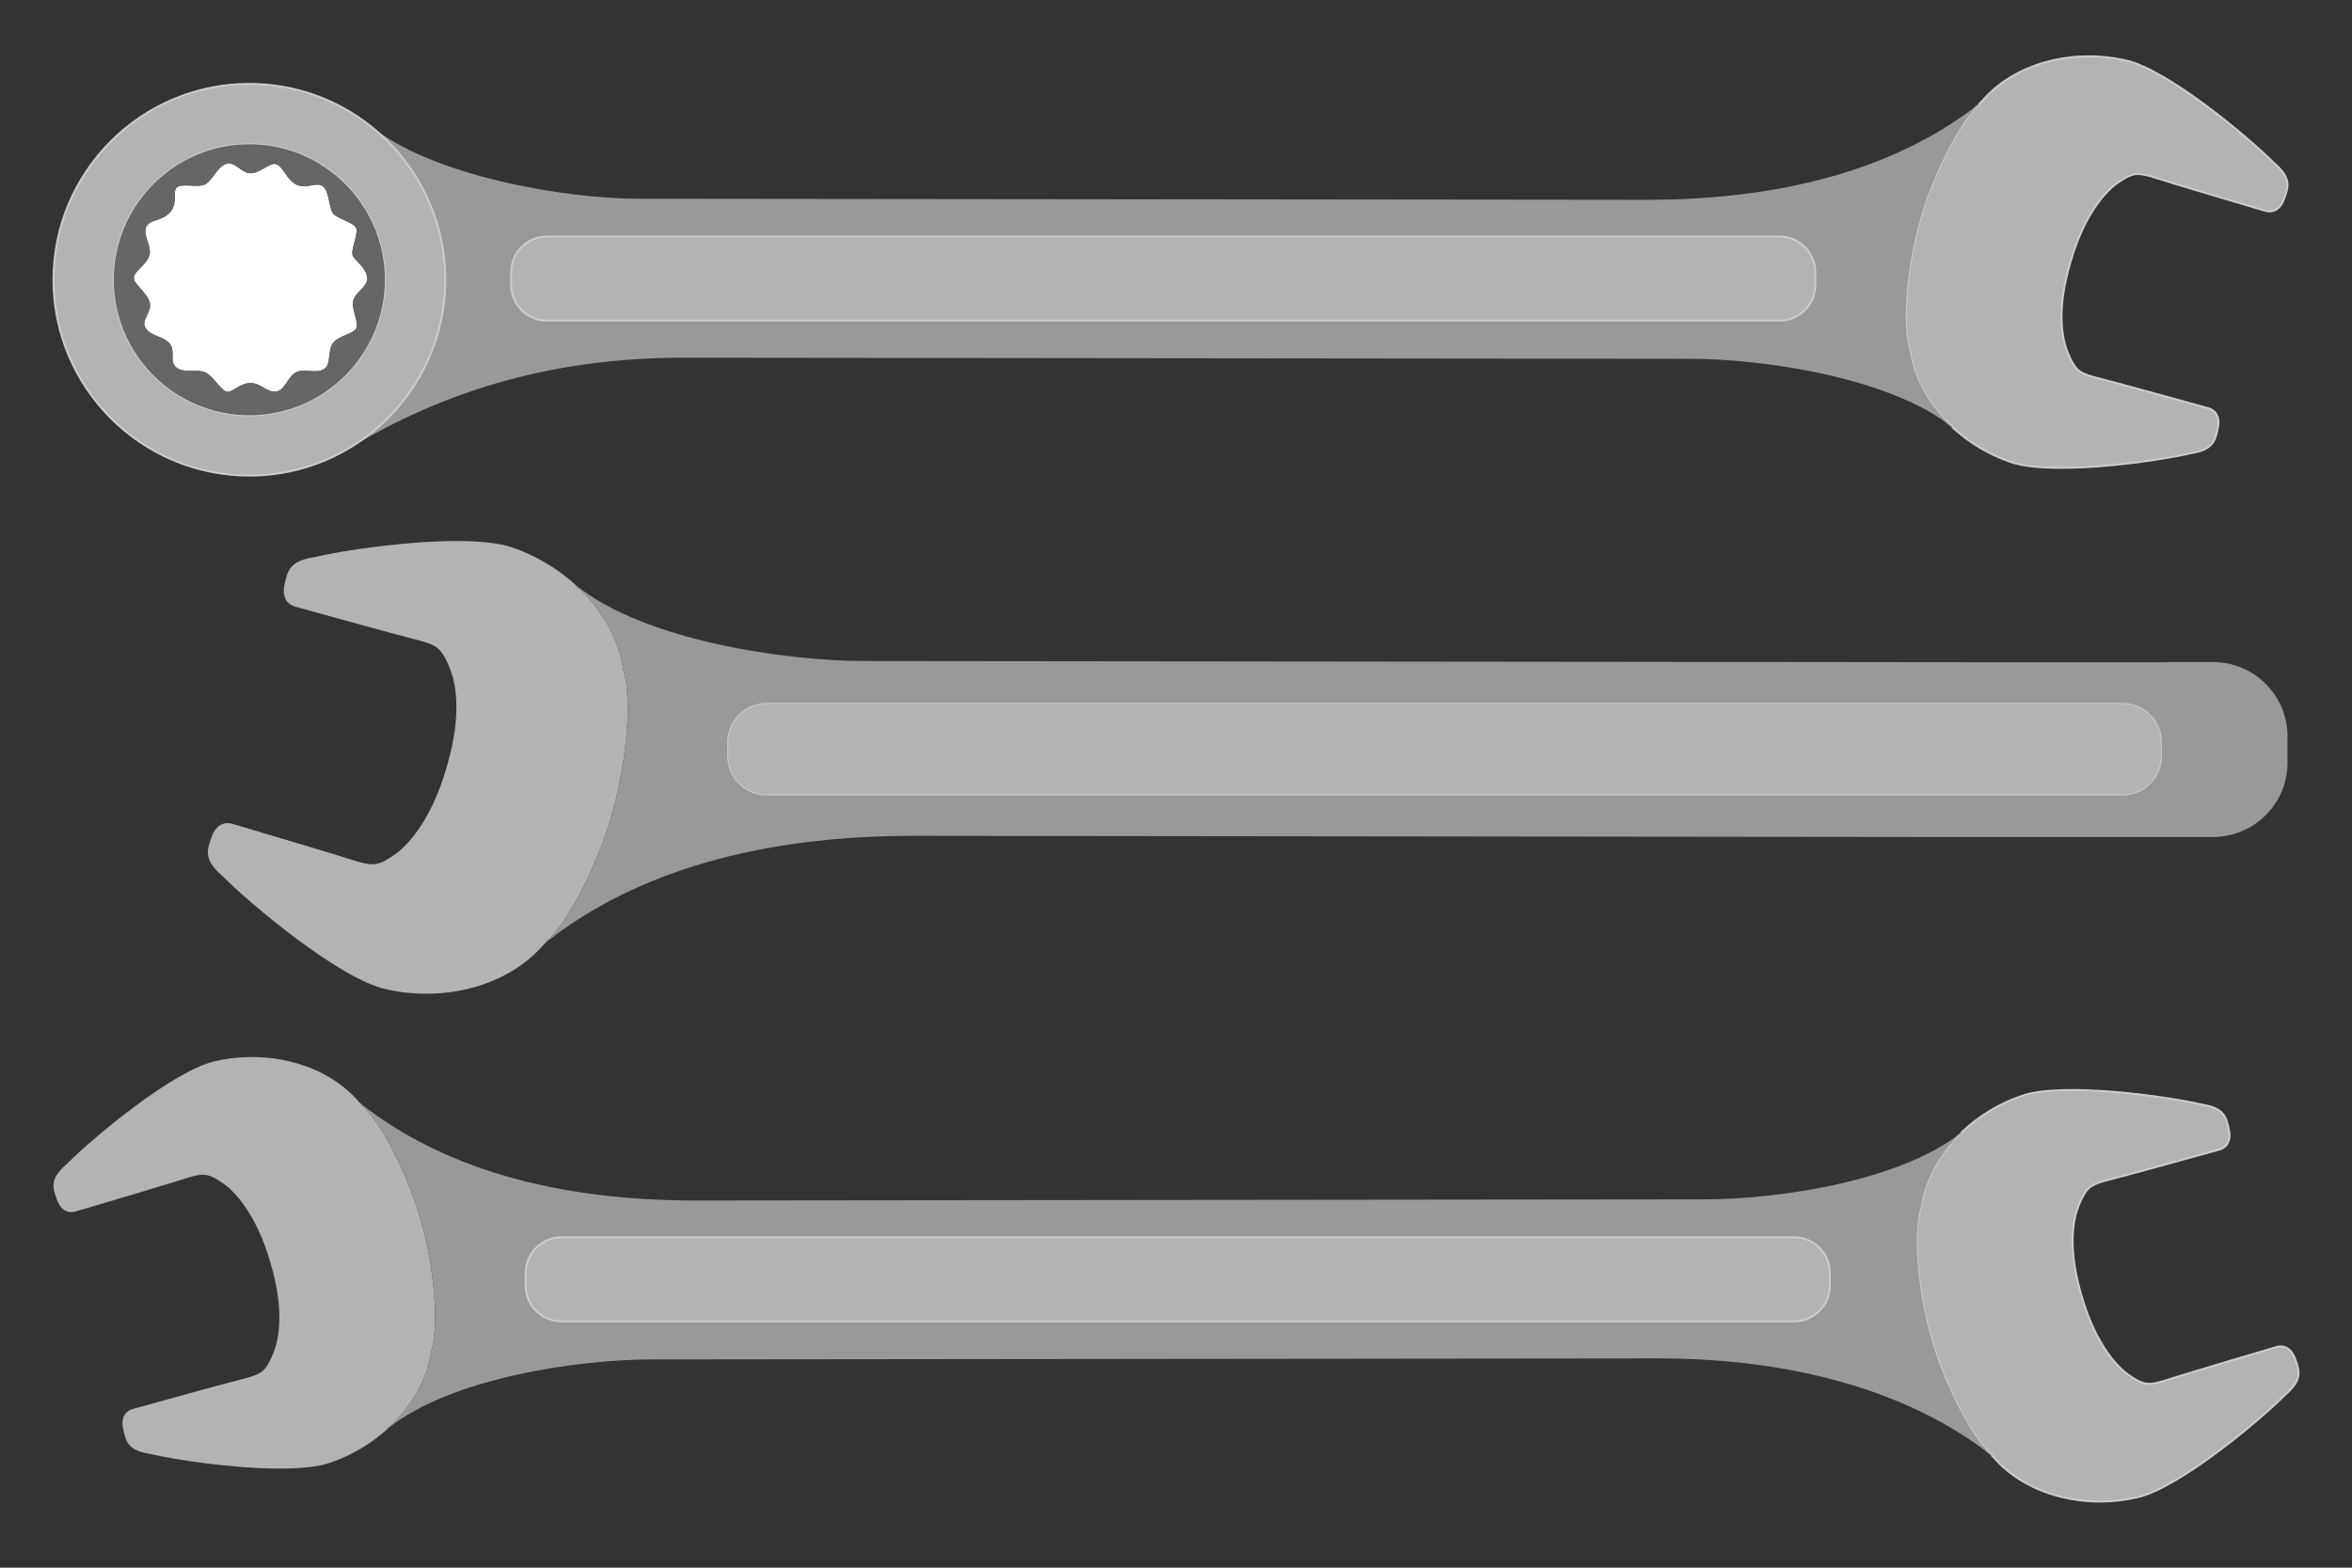
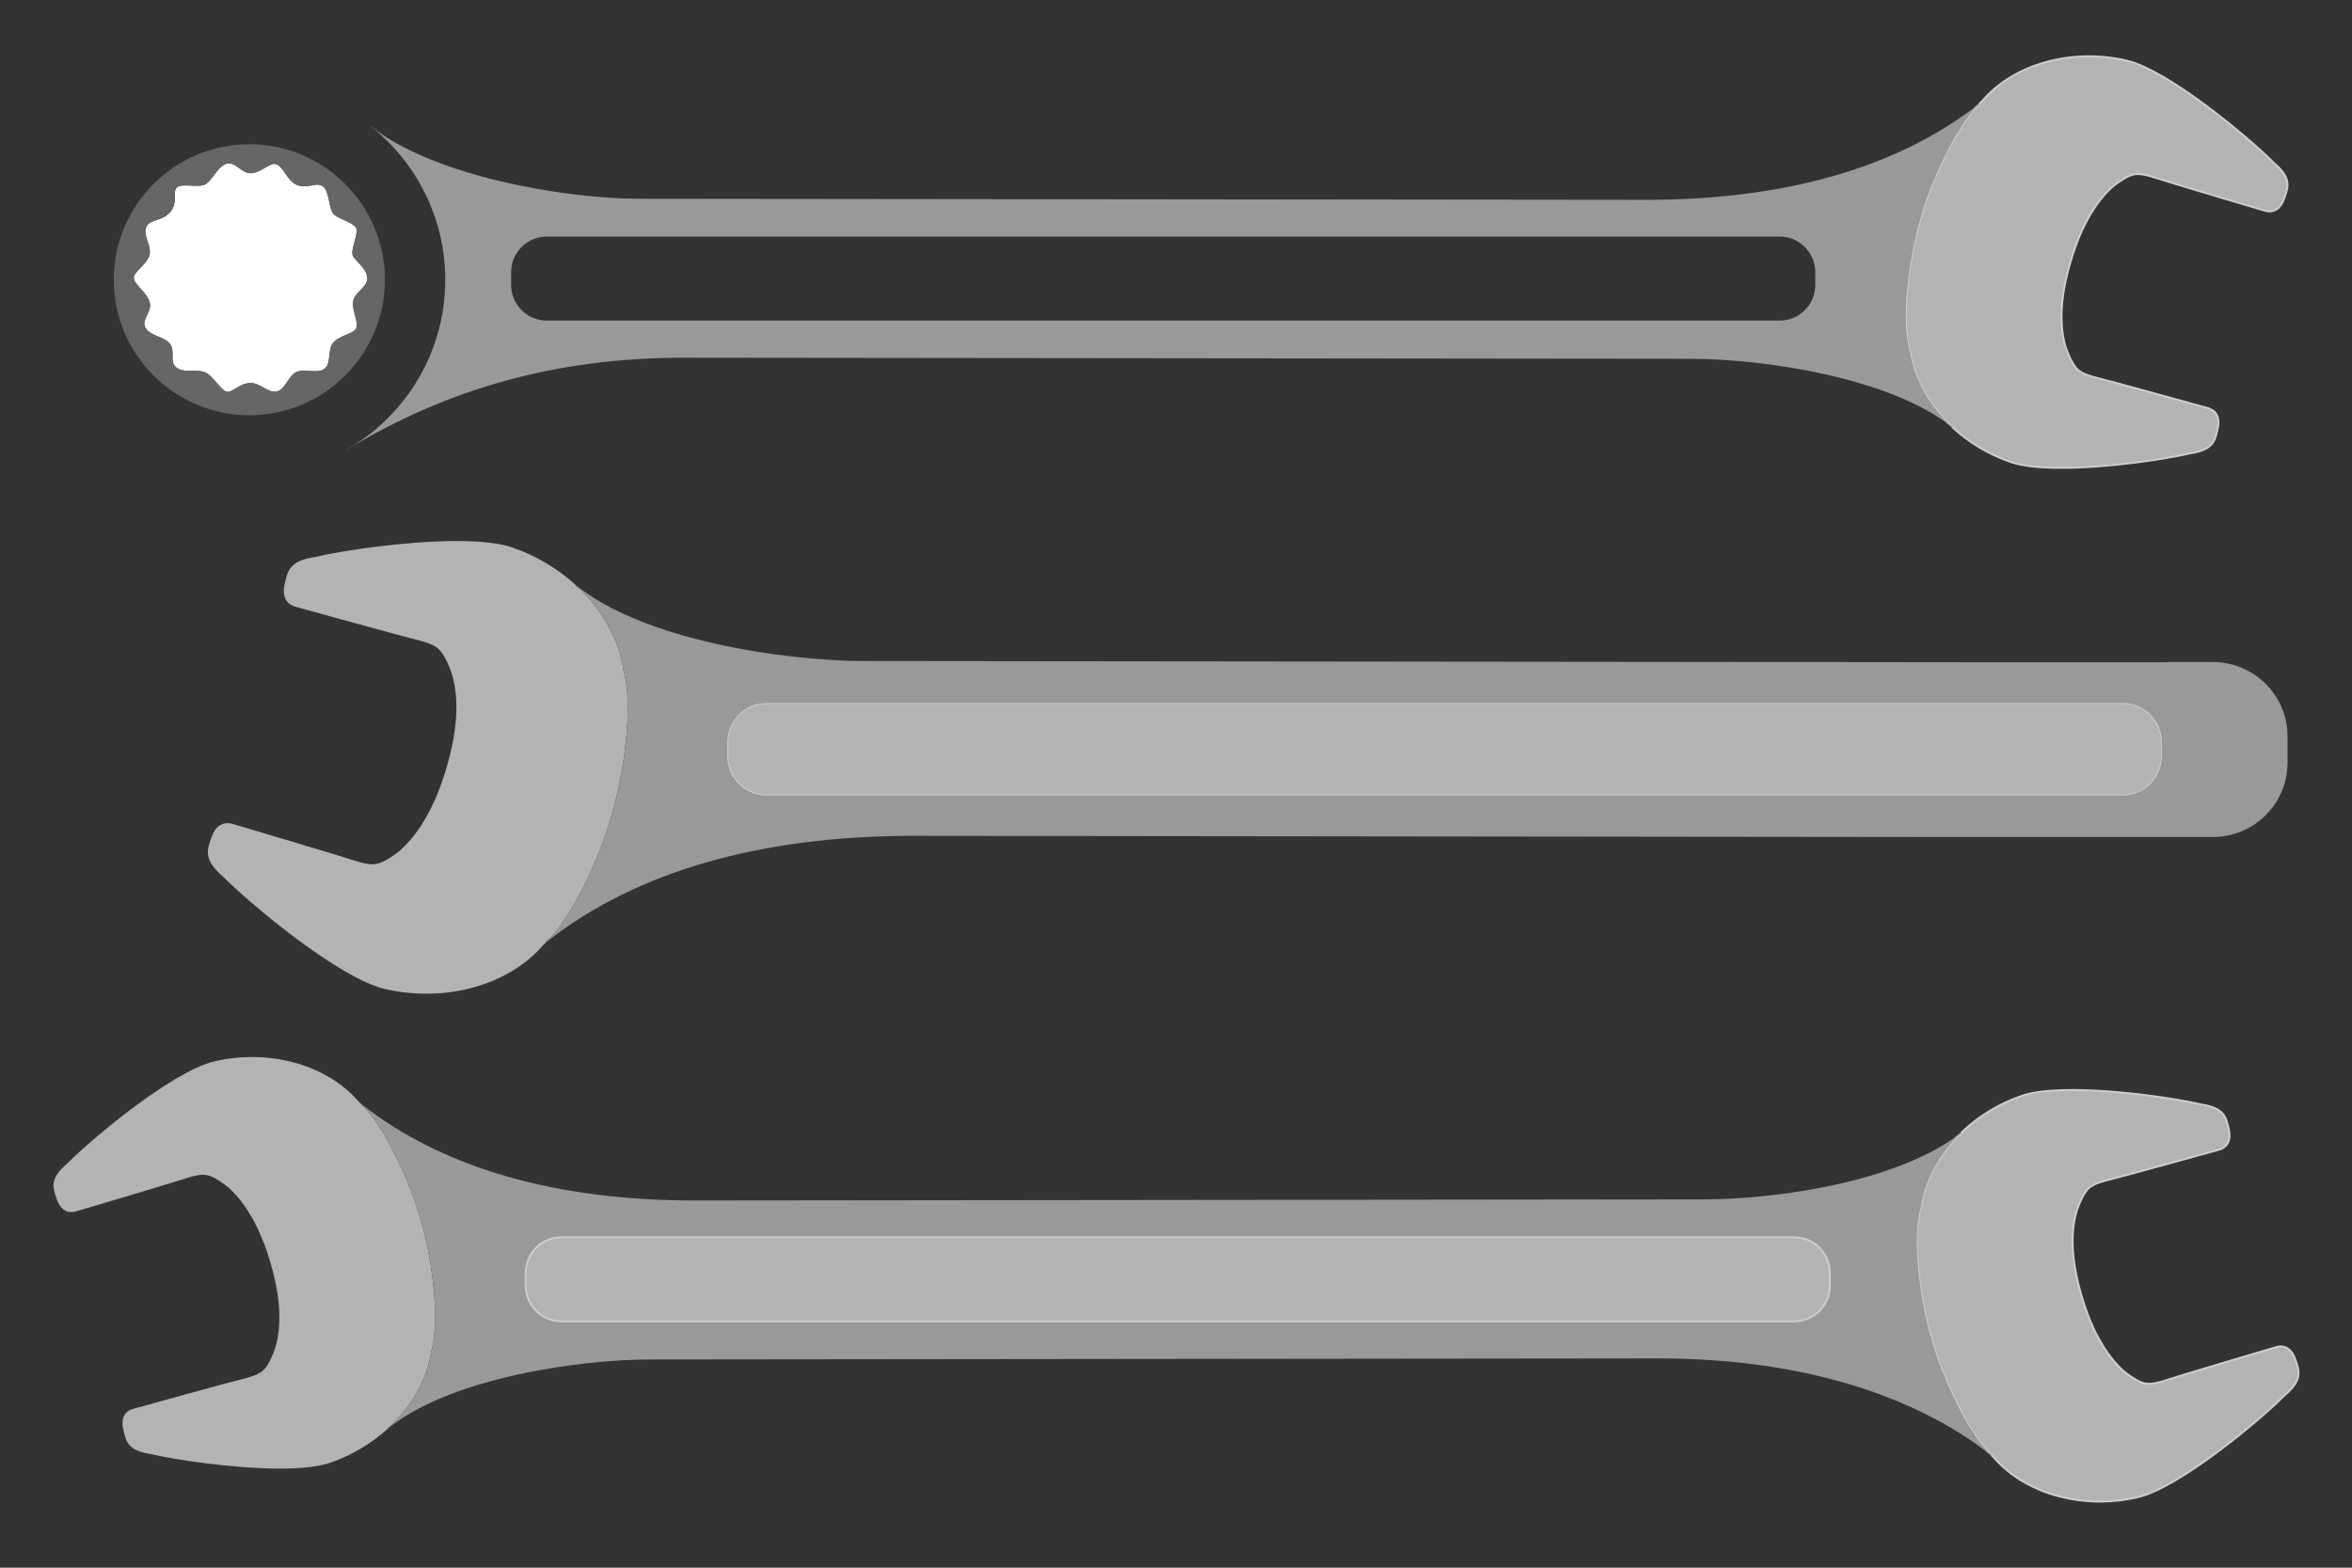
<svg xmlns="http://www.w3.org/2000/svg" version="1.1" id="_x2014_ÎÓÈ_2" x="0px" y="0px" viewBox="0 0 1200 800" style="enable-background:new 0 0 1200 800;" xml:space="preserve">
  <rect x="0" y="0" width="1200" height="800" fill="#333333" stroke="none" />
  <style type="text/css">
	.st0{fill:#B3B3B3;}
	.st1{fill:#B3B3B3;stroke:#CCCCCC;stroke-miterlimit:10;}
	.st2{fill:#999999;}
	.st3{fill:#FFFFFF;}
	.st4{fill:#666666;}
</style>
  <g>
    <path class="st0" d="M34.22,593.84L34.22,593.84c12.74-12.87,53.87-47.31,75.33-52.26c27.99-6.45,57.45,1.83,73.46,20.61l0,0   c0.47,0.41,0.95,0.86,1.42,1.32l-0.23,0.29c0.64,0.5,1.29,0.98,1.93,1.48c12,13.09,23.87,40.36,28.4,56.93l0,0   c5.24,17.24,10.56,50.72,5.37,67.81h0c-1.98,13.34-9.03,26.14-19.45,36.55c-0.88,0.65-1.75,1.31-2.58,1.98l0.23,0.28   c-8.25,7.59-18.35,13.73-29.57,17.6c-6.28,2.17-15.5,3-25.8,3c-23.84,0-53.47-4.49-65.78-7.4l0-0.01   c-11.63-1.73-12.68-6.35-13.98-12.19l-0.1-0.44c-1.71-7.62,2.81-9.8,4.84-10.38c2.16-0.62,50.19-13.92,58.79-16.02   c7.17-2.13,9.22-3.52,12.85-12.21c2.68-6.43,6.09-20.92-1.17-45.74h0c-7.83-27.69-20.26-38.24-23.9-40.82   c-7.68-5.46-10.16-5.54-17.38-3.55l0,0c-8.33,2.76-56.16,16.95-58.34,17.57c-0.54,0.15-1.29,0.31-2.15,0.31   c-2.36,0-5.55-1.15-7.45-6.55l-0.15-0.43C26.84,605.94,25.27,601.47,34.22,593.84z" />
    <path class="st1" d="M980.09,615.65L980.09,615.65c1.93-13.02,8.69-25.53,18.7-35.79c0.79-0.59,1.57-1.18,2.32-1.79l-0.22-0.28   c8.43-8.03,18.89-14.52,30.58-18.55c20.83-7.18,73.95,0.23,91.58,4.39l0,0.01c11.63,1.73,12.68,6.35,13.98,12.19l0.1,0.44   c1.71,7.62-2.81,9.8-4.84,10.38c-2.16,0.62-50.19,13.92-58.79,16.02c-7.18,2.13-9.22,3.52-12.85,12.21   c-2.68,6.43-6.09,20.91,1.17,45.74h0c7.83,27.69,20.26,38.24,23.9,40.82c7.69,5.46,10.16,5.54,17.38,3.54v0   c8.33-2.76,56.16-16.95,58.34-17.57c2.02-0.57,7.01-1.13,9.6,6.24l0.15,0.43c1.99,5.64,3.55,10.12-5.39,17.74l0,0.01   c-12.75,12.87-53.88,47.31-75.34,52.26c-6.34,1.46-12.74,2.17-19.06,2.17c-21.58,0-42.01-8.25-54.4-22.78l-0.01,0.01   c-0.2-0.17-0.4-0.37-0.6-0.55l0.23-0.29c-0.75-0.59-1.52-1.16-2.29-1.75c-12.15-12.88-24.27-40.65-28.86-57.44l0,0   C980.22,666.22,974.89,632.74,980.09,615.65z" />
    <path class="st2" d="M214.54,622.21c5.24,17.24,10.56,50.72,5.37,67.81h0c-1.98,13.34-9.03,26.14-19.45,36.55   c-0.88,0.65-1.75,1.31-2.58,1.98l0.23,0.28l0.01,0.01c31.82-25.75,97.45-35.09,133.79-35.09c18.98,0,140.44-0.14,257.9-0.28   c116.59-0.14,237.14-0.28,255.85-0.28c70.21,0,129.25,17.2,170.72,49.75l0.01-0.01l0.23-0.29c-0.75-0.59-1.52-1.16-2.29-1.75   c-12.15-12.88-24.27-40.65-28.86-57.44l0,0c-5.24-17.24-10.56-50.72-5.37-67.81h0c1.93-13.02,8.69-25.53,18.7-35.79   c0.79-0.59,1.57-1.18,2.32-1.79l-0.22-0.28l-0.01-0.02c-29.12,23.56-89.08,34.3-132.47,34.3c-18.98,0-140.45,0.14-257.9,0.28   c-116.59,0.14-237.14,0.28-255.85,0.28c-71.41,0-128.68-16.53-170.22-49.12l0,0l-0.23,0.29c0.64,0.5,1.29,0.98,1.93,1.48   C198.13,578.37,210.01,605.64,214.54,622.21L214.54,622.21z M933.59,656.09c0,10.03-8.16,18.19-18.19,18.19l-629,0   c-10.03,0-18.19-8.16-18.19-18.19v-6.5c0-10.03,8.16-18.19,18.19-18.19l629,0c10.03,0,18.19,8.16,18.19,18.19V656.09z" />
    <path class="st1" d="M286.41,631.4l629,0c10.03,0,18.19,8.16,18.19,18.19v6.5c0,10.03-8.16,18.19-18.19,18.19l-629,0   c-10.03,0-18.19-8.16-18.19-18.19v-6.5C268.22,639.56,276.38,631.4,286.41,631.4z" />
  </g>
  <g>
    <path class="st0" d="M113.69,447.23L113.69,447.23c14.02,14.16,59.26,52.05,82.87,57.49c30.79,7.1,63.2-2.01,80.8-22.67l0,0   c0.52-0.46,1.04-0.95,1.57-1.46l-0.25-0.32c0.7-0.55,1.42-1.08,2.12-1.62c13.2-14.4,26.26-44.4,31.24-62.62l0,0   c5.76-18.97,11.62-55.79,5.91-74.59h0c-2.18-14.67-9.94-28.76-21.4-40.2c-0.97-0.72-1.92-1.44-2.84-2.18l0.25-0.31   c-9.07-8.35-20.18-15.1-32.52-19.36c-6.91-2.38-17.05-3.3-28.38-3.3c-26.23,0-58.82,4.94-72.36,8.14l0,0.01   c-12.79,1.9-13.94,6.98-15.37,13.41l-0.11,0.49c-1.88,8.39,3.09,10.78,5.32,11.42c2.38,0.69,55.21,15.31,64.67,17.62   c7.89,2.34,10.15,3.87,14.13,13.43c2.95,7.07,6.7,23.01-1.29,50.31h0c-8.61,30.46-22.29,42.07-26.29,44.9   c-8.45,6-11.17,6.1-19.12,3.9l0,0c-9.17-3.03-61.77-18.64-64.17-19.33c-0.59-0.17-1.42-0.34-2.37-0.34c-2.6,0-6.11,1.26-8.2,7.2   l-0.17,0.47C105.57,433.92,103.85,438.84,113.69,447.23z" />
    <path class="st1" d="M391.09,405.91l691.9,0c11.03,0,20.01-8.98,20.01-20.01v-7.15c0-11.03-8.98-20.01-20.01-20.01l-691.9,0   c-11.03,0-20.01,8.97-20.01,20.01v7.15C371.09,396.94,380.06,405.91,391.09,405.91z" />
    <path class="st2" d="M747.6,426.86c102.12,0.12,206.98,0.24,256.77,0.29l111.55,0v-0.02h13.15c20.97,0,38.03-16.99,38.03-37.87   v-13.54c0-20.88-17.06-37.87-38.03-37.87l-23.49,0v0.09l-99.24,0c-0.02,0-0.04,0-0.07,0c-20.57,0-153.19-0.16-281.43-0.31   c-129.21-0.15-262.81-0.31-283.69-0.31c-39.98,0-112.17-10.28-147.17-38.6l-0.01,0.01l-0.25,0.31c0.92,0.74,1.87,1.46,2.84,2.18   c11.46,11.45,19.22,25.53,21.4,40.2h0c5.71,18.8-0.15,55.62-5.91,74.59l0,0c-4.99,18.23-18.05,48.23-31.24,62.62   c-0.71,0.54-1.43,1.07-2.12,1.62l0.25,0.32l0,0c45.69-35.86,108.69-54.04,187.24-54.04C486.74,426.55,619.35,426.71,747.6,426.86z    M1082.99,358.75c11.03,0,20.01,8.97,20.01,20.01v7.15c0,11.03-8.98,20.01-20.01,20.01l-691.9,0c-11.03,0-20.01-8.98-20.01-20.01   v-7.15c0-11.03,8.98-20.01,20.01-20.01L1082.99,358.75z" />
  </g>
  <g>
    <path class="st3" d="M170.12,109.15c-1.1-1.18-1.6-3.59-2.12-6.14c-0.68-3.27-1.38-6.66-3.37-7.99c-1.74-1.16-3.63-0.81-5.82-0.4   c-2.22,0.41-4.75,0.88-7.47-0.33c-2.55-1.14-4.32-3.68-5.89-5.93c-1.63-2.34-3.17-4.56-5.28-4.73v0c-0.07-0.01-0.15-0.01-0.22-0.01   c-1.32,0-3.01,0.98-4.79,2.01c-2.25,1.3-4.79,2.77-7.33,2.77c-2.16,0-4.02-1.33-5.82-2.62c-2.17-1.55-4.21-3.02-6.64-2.17   c-2.55,0.88-4.44,3.41-6.28,5.86c-1.41,1.88-2.75,3.66-4.29,4.54c-1.7,0.96-4.58,0.83-7.37,0.71c-2.93-0.13-5.96-0.27-7.22,0.95   c-1.03,0.99-1.03,2.59-1.03,4.44c0,2.5,0,5.61-2.62,8.4c-2.18,2.32-4.68,3.13-6.88,3.85c-2.32,0.76-4.32,1.41-5.17,3.68   c-0.84,2.25-0.06,4.61,0.77,7.12c0.78,2.35,1.58,4.78,0.92,7.12c-0.67,2.39-2.72,4.51-4.53,6.38c-1.77,1.83-3.43,3.55-3.43,5.13   c0,1.59,1.58,3.36,3.4,5.41c1.8,2.02,3.84,4.32,4.65,6.88c0.78,2.47-0.27,4.65-1.29,6.76c-1.09,2.25-2.12,4.38-0.7,6.6   c1.46,2.28,3.95,3.3,6.36,4.29c2.18,0.89,4.43,1.81,5.91,3.66c1.52,1.88,1.48,4.02,1.44,6.08c-0.04,2.22-0.08,4.33,1.82,5.99   c2.08,1.82,5.26,1.8,8.32,1.79c0.28,0,0.55,0,0.83,0c2.12,0,4.1,0.08,5.71,0.81c2.08,0.95,4.04,3.21,5.94,5.41   c1.85,2.14,3.59,4.16,5.08,4.44c1.37,0.27,2.9-0.66,4.67-1.73c2.1-1.27,4.48-2.7,7.39-2.7c2.61,0,4.73,1.21,6.78,2.38   c2.17,1.24,4.21,2.41,6.59,1.94c2.36-0.47,3.84-2.68,5.42-5.02c1.44-2.14,2.93-4.36,5.15-5.1c2.01-0.67,4.23-0.52,6.38-0.36   c2.77,0.2,5.39,0.38,7.44-1.11c1.91-1.38,2.19-3.92,2.48-6.6c0.27-2.44,0.54-4.96,2.08-6.78c1.64-1.93,4.25-3.01,6.54-3.97   c2.21-0.92,4.3-1.79,5.06-3.22c0.8-1.51,0.14-4.03-0.56-6.69c-0.65-2.48-1.33-5.05-0.96-7.22c0.36-2.17,2.02-3.87,3.62-5.52   c1.85-1.9,3.59-3.7,3.59-6.16c0-3.2-2.7-6.1-4.87-8.43c-1.04-1.11-1.93-2.07-2.42-2.92c-0.79-1.38-0.05-4.19,0.74-7.17   c0.75-2.83,1.52-5.75,0.85-7.19c-0.75-1.6-3.48-2.83-6.13-4.02C173.35,111.3,171.23,110.35,170.12,109.15z" />
    <path class="st1" d="M1160.16,83.17L1160.16,83.17c-12.74-12.88-53.88-47.32-75.33-52.26c-27.99-6.45-57.45,1.83-73.46,20.61l0,0   c-0.47,0.41-0.95,0.86-1.43,1.32l0.23,0.29c-0.64,0.5-1.29,0.98-1.94,1.47c-11.99,13.09-23.87,40.36-28.4,56.93l0,0   c-5.24,17.25-10.56,50.72-5.37,67.81h0c1.98,13.34,9.03,26.14,19.45,36.55c0.88,0.65,1.75,1.31,2.58,1.98l-0.23,0.28   c8.25,7.59,18.35,13.73,29.57,17.6c6.29,2.17,15.5,3,25.8,3c23.85,0,53.47-4.49,65.78-7.4l0-0.01   c11.63-1.73,12.68-6.35,13.98-12.19l0.1-0.44c1.71-7.63-2.81-9.8-4.84-10.38c-2.16-0.62-50.24-13.93-58.81-16.02   c-7.17-2.13-9.21-3.52-12.84-12.21c-2.68-6.43-6.09-20.92,1.17-45.74c7.83-27.69,20.26-38.24,23.89-40.82   c7.69-5.46,10.16-5.54,17.38-3.54c8.33,2.76,56.16,16.95,58.34,17.57c0.54,0.16,1.29,0.31,2.15,0.31c2.36,0,5.55-1.15,7.45-6.55   l0.15-0.43C1167.55,95.27,1169.11,90.79,1160.16,83.17z" />
    <path class="st2" d="M979.84,111.54c4.53-16.57,16.4-43.84,28.4-56.93c0.64-0.49,1.3-0.98,1.94-1.47l-0.23-0.29l0,0   c-41.54,32.6-98.81,49.13-170.22,49.13c-18.7,0-139.26-0.14-255.85-0.28c-117.46-0.14-238.92-0.28-257.9-0.28   c-37.78,0-105.21-11.5-136.82-37.08l-0.05,0.06c1.45,1.15,2.87,2.33,4.26,3.56c20.71,18.32,33.8,45.07,33.8,74.83   c0,33.79-16.87,63.7-42.62,81.79c-2.47,1.74-5.02,3.36-7.65,4.87l0.03,0.06c51.84-31.61,108.03-46.97,171.8-46.97   c18.7,0,139.26,0.14,255.85,0.28c117.46,0.14,238.92,0.28,257.9,0.28c36.35,0,101.98,9.35,133.79,35.09l0.01-0.01l0.23-0.28   c-0.83-0.68-1.7-1.33-2.58-1.98c-10.42-10.4-17.47-23.21-19.45-36.55h0C969.28,162.26,974.6,128.78,979.84,111.54L979.84,111.54z    M926.16,138.91v6.5c0,10.03-8.16,18.19-18.19,18.19l-629,0c-10.03,0-18.19-8.16-18.19-18.19v-6.5c0-10.03,8.16-18.19,18.19-18.19   l629,0C918,120.73,926.16,128.88,926.16,138.91z" />
-     <path class="st1" d="M907.98,120.73l-629,0c-10.03,0-18.19,8.16-18.19,18.19v6.5c0,10.03,8.16,18.19,18.19,18.19l629,0   c10.03,0,18.19-8.16,18.19-18.19v-6.5C926.16,128.88,918,120.73,907.98,120.73z" />
-     <path class="st1" d="M193.37,67.93c-1.38-1.22-2.81-2.41-4.26-3.56c-17.03-13.48-38.53-21.55-61.88-21.55   c-55.11,0-99.94,44.83-99.94,99.94c0,55.11,44.83,99.94,99.94,99.94c18.07,0,35.02-4.85,49.67-13.27c2.63-1.51,5.18-3.14,7.65-4.87   c25.75-18.1,42.62-48,42.62-81.79C227.16,113,214.07,86.26,193.37,67.93z M127.22,211.92c-38.13,0-69.16-31.02-69.16-69.16   c0-38.13,31.02-69.16,69.16-69.16c38.13,0,69.16,31.02,69.16,69.16C196.38,180.89,165.36,211.92,127.22,211.92z" />
    <path class="st4" d="M127.22,73.6c-38.13,0-69.16,31.02-69.16,69.16c0,38.13,31.02,69.16,69.16,69.16   c38.13,0,69.16-31.02,69.16-69.16C196.38,104.63,165.36,73.6,127.22,73.6z M170.11,174.81c-1.54,1.82-1.82,4.34-2.08,6.78   c-0.29,2.68-0.57,5.22-2.48,6.6c-2.05,1.49-4.67,1.31-7.44,1.11c-2.15-0.15-4.38-0.31-6.38,0.36c-2.23,0.74-3.71,2.96-5.15,5.1   c-1.57,2.34-3.06,4.55-5.42,5.02c-2.38,0.47-4.42-0.7-6.59-1.94c-2.05-1.17-4.17-2.38-6.78-2.38c-2.91,0-5.29,1.43-7.39,2.7   c-1.77,1.07-3.3,1.99-4.67,1.73c-1.5-0.28-3.24-2.3-5.08-4.44c-1.89-2.19-3.85-4.46-5.94-5.41c-1.61-0.73-3.59-0.81-5.71-0.81   c-0.27,0-0.55,0-0.83,0c-3.06,0.01-6.24,0.03-8.32-1.79c-1.9-1.66-1.86-3.76-1.82-5.99c0.04-2.06,0.08-4.2-1.44-6.08   c-1.49-1.85-3.74-2.77-5.91-3.66c-2.41-0.99-4.9-2.01-6.36-4.29c-1.42-2.22-0.39-4.35,0.7-6.6c1.02-2.11,2.07-4.29,1.29-6.76   c-0.81-2.56-2.85-4.85-4.65-6.88c-1.83-2.05-3.4-3.82-3.4-5.41c0-1.58,1.67-3.3,3.43-5.13c1.81-1.87,3.86-3.99,4.53-6.38   c0.65-2.34-0.15-4.77-0.92-7.12c-0.83-2.5-1.61-4.87-0.77-7.12c0.85-2.26,2.85-2.92,5.17-3.68c2.2-0.72,4.7-1.53,6.88-3.85   c2.62-2.79,2.62-5.9,2.62-8.4c0-1.85,0-3.45,1.03-4.44c1.26-1.22,4.29-1.08,7.22-0.95c2.79,0.13,5.67,0.25,7.37-0.71   c1.54-0.87,2.87-2.65,4.29-4.54c1.83-2.44,3.73-4.97,6.28-5.86c2.43-0.84,4.47,0.62,6.64,2.17c1.8,1.29,3.66,2.62,5.82,2.62   c2.54,0,5.08-1.47,7.33-2.77c1.78-1.03,3.47-2.01,4.79-2.01c0.07,0,0.15,0,0.22,0.01v0c2.1,0.18,3.65,2.39,5.28,4.73   c1.56,2.24,3.33,4.79,5.89,5.93c2.72,1.21,5.24,0.75,7.47,0.33c2.19-0.41,4.08-0.76,5.82,0.4c2,1.33,2.7,4.72,3.37,7.99   c0.53,2.55,1.02,4.95,2.12,6.14c1.11,1.2,3.23,2.15,5.47,3.15c2.64,1.19,5.38,2.42,6.13,4.02c0.68,1.44-0.1,4.36-0.85,7.19   c-0.79,2.98-1.53,5.79-0.74,7.17c0.48,0.85,1.38,1.81,2.42,2.92c2.17,2.33,4.87,5.23,4.87,8.43c0,2.46-1.75,4.26-3.59,6.16   c-1.6,1.65-3.26,3.36-3.62,5.52c-0.36,2.17,0.31,4.74,0.96,7.22c0.7,2.66,1.36,5.17,0.56,6.69c-0.76,1.43-2.85,2.3-5.06,3.22   C174.36,171.8,171.75,172.88,170.11,174.81z" />
  </g>
</svg>